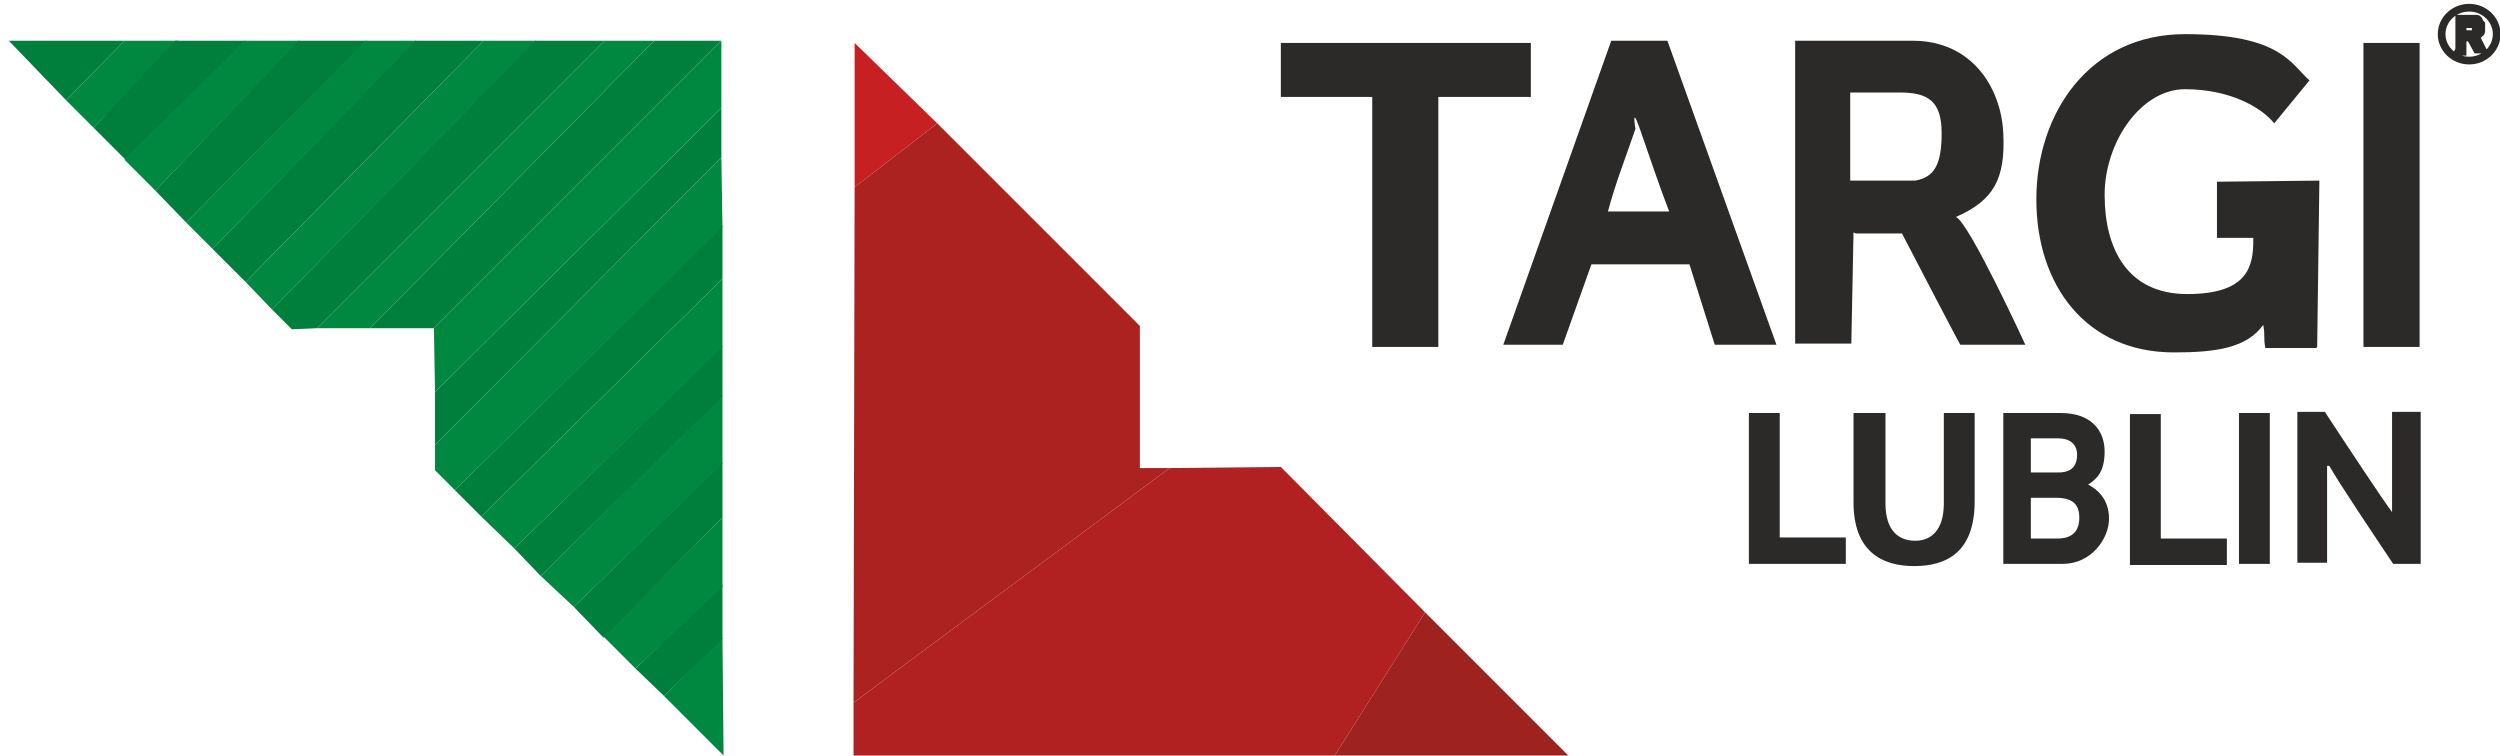
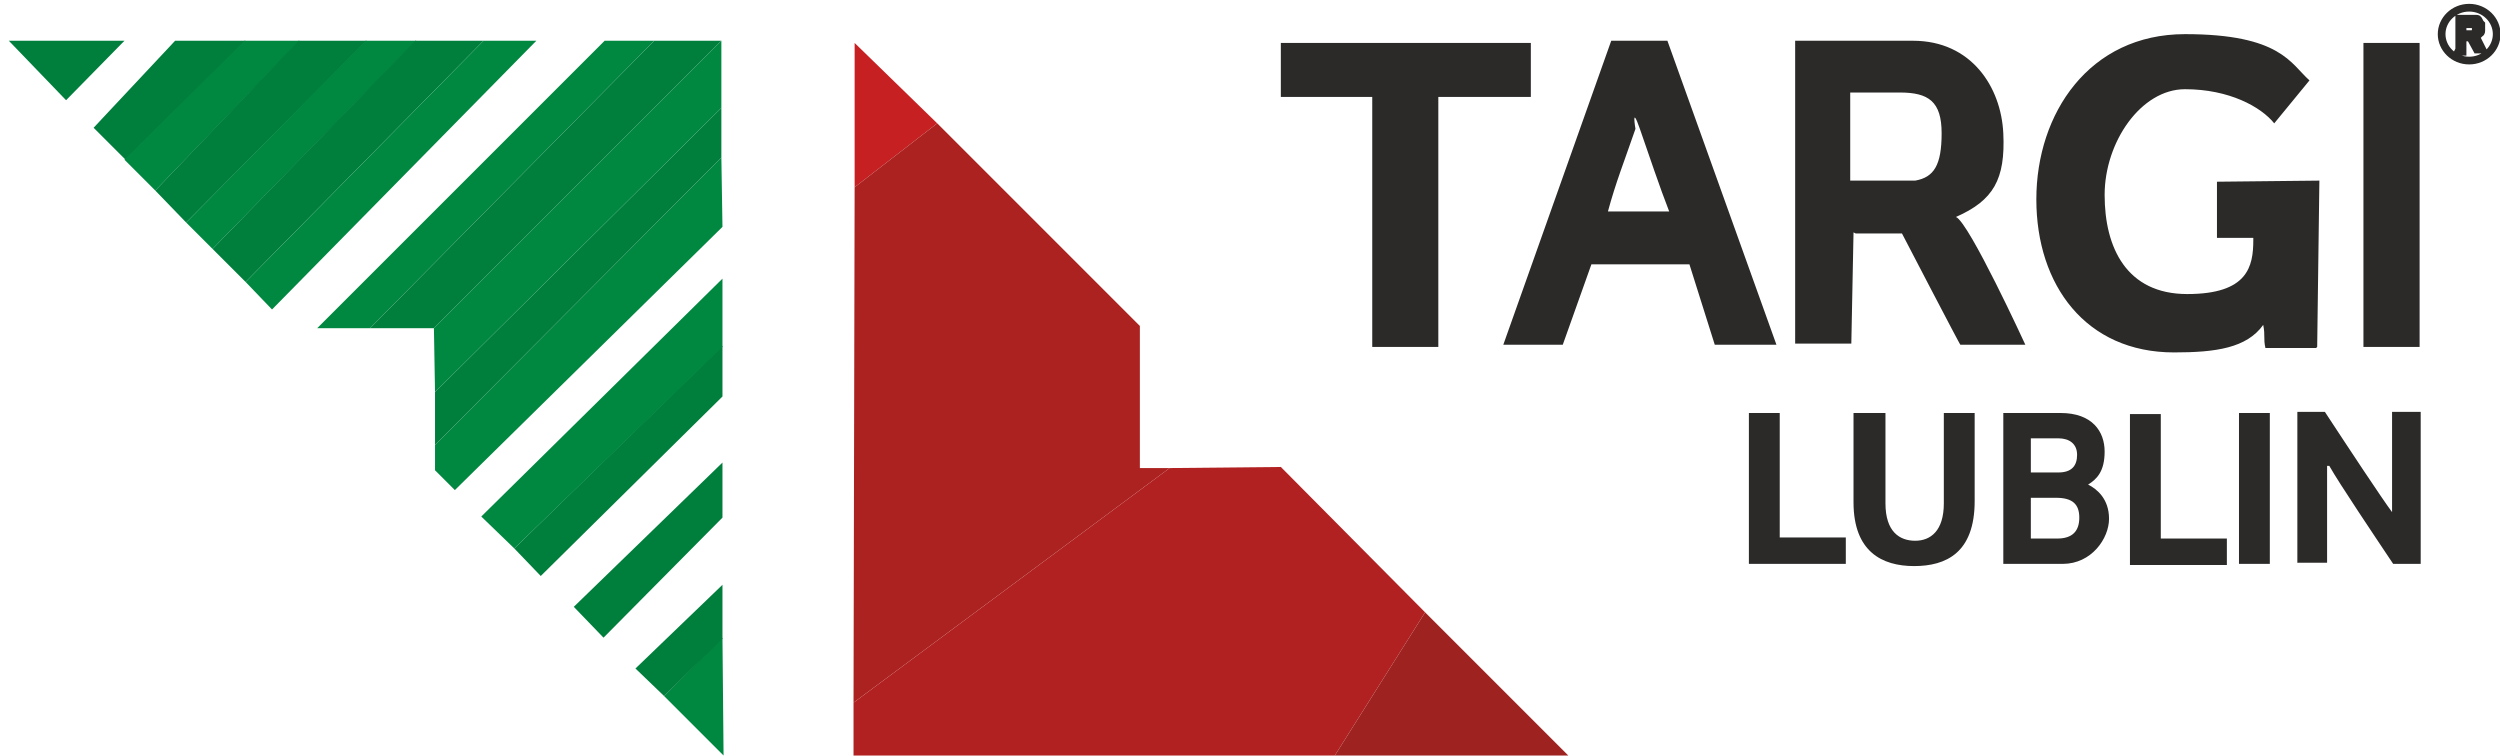
<svg xmlns="http://www.w3.org/2000/svg" id="Warstwa_1" version="1.1" viewBox="0 0 227 68.6">
  <defs>
    <style>
      .st0 {
        fill: #b22121;
      }

      .st1 {
        fill: #2b2a29;
      }

      .st2 {
        fill: #008840;
      }

      .st3 {
        fill: none;
        stroke: #2b2a29;
        stroke-miterlimit: 10;
        stroke-width: .7px;
      }

      .st4 {
        fill: #007e3c;
      }

      .st5 {
        fill: #ab2220;
      }

      .st6 {
        fill: #c62022;
      }

      .st7 {
        fill: #9e2220;
      }
    </style>
  </defs>
  <g>
    <polygon class="st6" points="77.6 3.9 85.1 11.2 77.6 17 77.6 3.9" />
    <polygon class="st5" points="85.1 11.2 103.5 29.6 103.5 42.5 106.2 42.5 77.5 63.8 77.6 17 85.1 11.2" />
    <polygon class="st0" points="106.2 42.5 116.3 42.4 129.4 55.6 121.2 68.6 77.5 68.6 77.5 63.8 106.2 42.5" />
    <polygon class="st7" points="129.4 55.6 142.4 68.6 121.2 68.6 129.4 55.6" />
  </g>
  <g>
    <polygon class="st4" points=".8 3.7 11.3 3.7 6 9.1 .8 3.7" />
-     <polygon class="st2" points="11.3 3.7 16.2 3.7 8.5 11.6 6 9.1 11.3 3.7" />
    <polygon class="st4" points="15.9 3.7 22.3 3.7 11.4 14.5 8.5 11.6 15.9 3.7" />
    <polygon class="st2" points="22.2 3.7 27.2 3.7 14.1 17.3 11.3 14.5 22.2 3.7" />
    <polygon class="st4" points="27.1 3.7 33.3 3.7 16.9 20.2 14.1 17.3 27.1 3.7" />
    <polygon class="st2" points="33.2 3.7 37.8 3.7 19.3 22.6 16.9 20.2 33.2 3.7" />
    <polygon class="st4" points="37.7 3.7 43.9 3.7 22.3 25.6 19.3 22.6 37.7 3.7" />
    <polygon class="st2" points="43.9 3.7 48.7 3.7 24.7 28.1 22.3 25.6 43.9 3.7" />
-     <polygon class="st4" points="48.6 3.7 54.9 3.7 28.8 29.8 26.5 29.9 24.7 28.1 48.6 3.7" />
    <polygon class="st2" points="54.9 3.7 59.4 3.7 33.6 29.8 28.8 29.8 54.9 3.7" />
    <polygon class="st4" points="59.4 3.7 65.5 3.7 39.4 29.8 33.6 29.8 59.4 3.7" />
    <polygon class="st2" points="65.7 68.6 65.6 57.9 60.3 63.2 65.7 68.6" />
    <polygon class="st4" points="65.6 58 65.6 53.1 57.7 60.7 60.3 63.2 65.6 58" />
-     <polygon class="st2" points="65.6 53.3 65.6 47 54.8 57.8 57.7 60.7 65.6 53.3" />
    <polygon class="st4" points="65.6 47 65.6 42 52.1 55.1 54.8 57.9 65.6 47" />
-     <polygon class="st2" points="65.6 42.1 65.6 35.9 49.1 52.3 52.1 55.1 65.6 42.1" />
    <polygon class="st4" points="65.6 36 65.6 31.4 46.7 49.8 49.1 52.3 65.6 36" />
    <polygon class="st2" points="65.6 31.5 65.6 25.3 43.7 46.9 46.7 49.8 65.6 31.5" />
-     <polygon class="st4" points="65.6 25.3 65.6 20.5 41.3 44.5 43.7 46.9 65.6 25.3" />
    <polygon class="st2" points="65.6 20.6 65.5 14.3 39.5 40.4 39.5 42.7 41.3 44.5 65.6 20.6" />
    <polygon class="st4" points="65.5 14.3 65.5 9.8 39.5 35.6 39.5 40.4 65.5 14.3" />
    <polygon class="st2" points="65.5 9.8 65.5 3.7 39.4 29.8 39.5 35.6 65.5 9.8" />
  </g>
  <path class="st1" d="M124.7,8.8h-8.4V3.9h22.7v4.9h-8.4v22.7h-6V8.8ZM144.5,24l-2.6,7.3h-5.4l9.8-27.6h5.1l9.9,27.6h-5.6s-2.3-7.3-2.3-7.3h-8.7ZM151.6,19.3c-.9-2.3-1.9-5.3-2.7-7.6s-.4,0-.4,0c-1,2.9-1.8,4.9-2.5,7.5h5.6ZM168.3,21.1l-.2,10.1h-5.1V3.7h10.7c5.3,0,8,4.2,8.2,8.4s-.9,6.1-4.3,7.6c1.2.5,6.3,11.6,6.3,11.6h-5.9c0,.1-5.3-10.1-5.3-10.1h-4.2ZM168.2,16.4h5.7c1.7-.3,2.4-1.4,2.4-4.3s-1.2-3.7-3.8-3.7h-4.5v8ZM210.3,31.6h-4.6c-.2-.9,0-1.1-.2-2.1-1.5,2.1-4.3,2.5-8.1,2.5-8,0-12.5-6.1-12.5-13.9s4.8-15,13.5-15,9.6,2.7,11.3,4.2l-3.2,3.9c-1.2-1.5-4.1-3.1-8.1-3.1s-7.3,4.8-7.3,9.6,2,9,7.5,9,6-2.5,6-4.9v-.2h-3.3v-5.1c0,0,9.3-.1,9.3-.1l-.2,15.1ZM219.7,3.9v27.6h-5.1V3.9h5.1ZM158.8,37.5h2.8v11.3h6v2.4h-8.8s0-13.7,0-13.7ZM171.2,37.5v8.2c0,2.6,1.3,3.4,2.7,3.4s2.6-.9,2.6-3.4v-8.2h2.8v8c0,4.7-2.6,5.9-5.5,5.9s-5.5-1.3-5.5-5.8v-8.1h2.8ZM181.9,37.5h5.2c2.9,0,4,1.7,4,3.5s-.7,2.5-1.5,3c.8.4,1.9,1.3,1.9,3.1s-1.6,4.1-4.2,4.1h-5.4v-13.7ZM186.9,42.9c1.2,0,1.7-.6,1.7-1.6s-.7-1.5-1.7-1.5h-2.5v3.1h2.4ZM184.5,48.9h2.3c1.4,0,2-.7,2-1.9s-.6-1.8-2.1-1.8h-2.3v3.7ZM206.1,37.5v13.7h-2.8v-13.7h2.8ZM208.6,51.1v-13.7h2.5c2.1,3.2,5.2,7.9,6.1,9.1v-.2c0-1.4,0-2.6,0-4.8v-4.1h2.6v13.8c0,0-2.5,0-2.5,0-1.6-2.4-4.9-7.3-5.8-8.9h-.2c0,1.1,0,2.2,0,4.6v4.2h-2.6ZM193.4,37.6h2.8v11.3h6v2.4h-8.8s0-13.7,0-13.7Z" />
  <path class="st3" d="M226.7,3.1c0,1.3-1.1,2.4-2.5,2.4s-2.5-1.1-2.5-2.4,1.1-2.4,2.5-2.4,2.5,1.1,2.5,2.4ZM223.3,4.5V1.7h1.1c.1,0,.2,0,.4,0s.2,0,.3.2.1.2.2.3c0,.1,0,.2,0,.3s0,.2,0,.3c0,0,0,.2-.1.2,0,0-.1.1-.2.2,0,0-.2,0-.2.1l.6,1.2h-.5l-.6-1.1h-.7s0-.3,0-.3h.7c0,0,.2,0,.2,0,0,0,.1,0,.2-.1,0,0,0,0,.1-.2,0,0,0-.1,0-.2s0-.2,0-.2c0,0,0-.1-.1-.2,0,0-.1,0-.2,0,0,0-.1,0-.2,0h-.7,0s0,2.5,0,2.5h-.4Z" />
</svg>